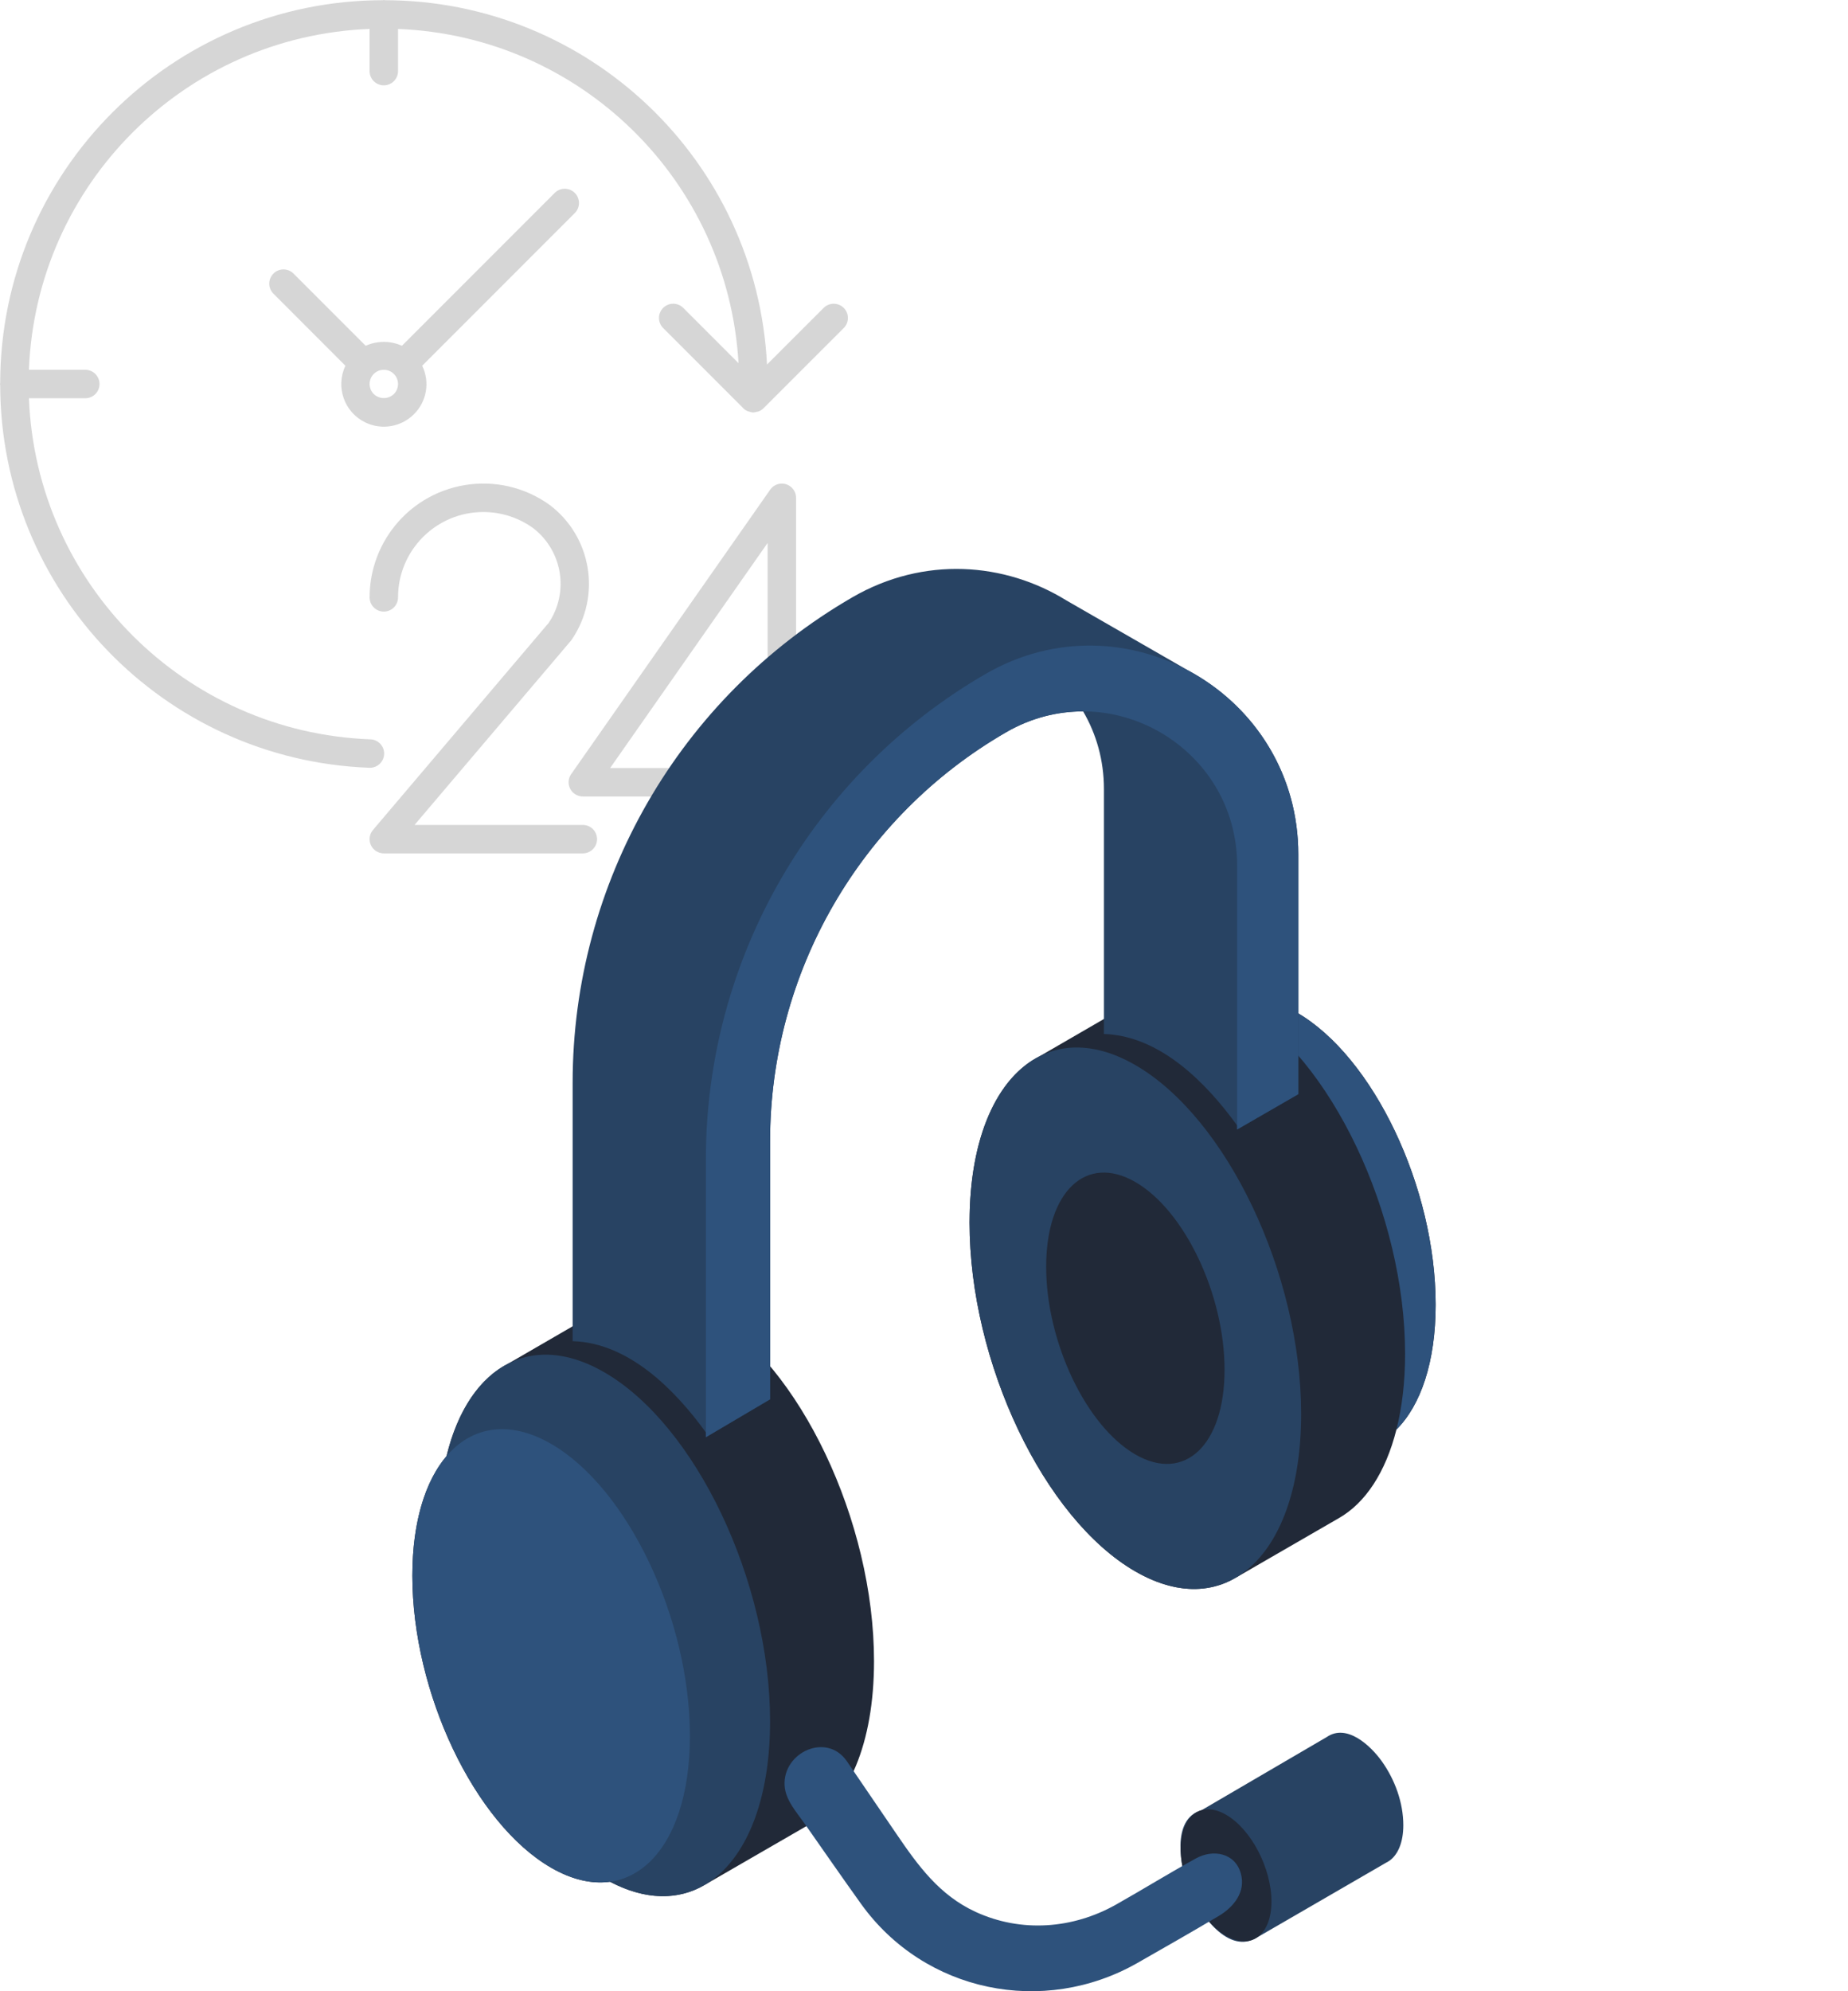
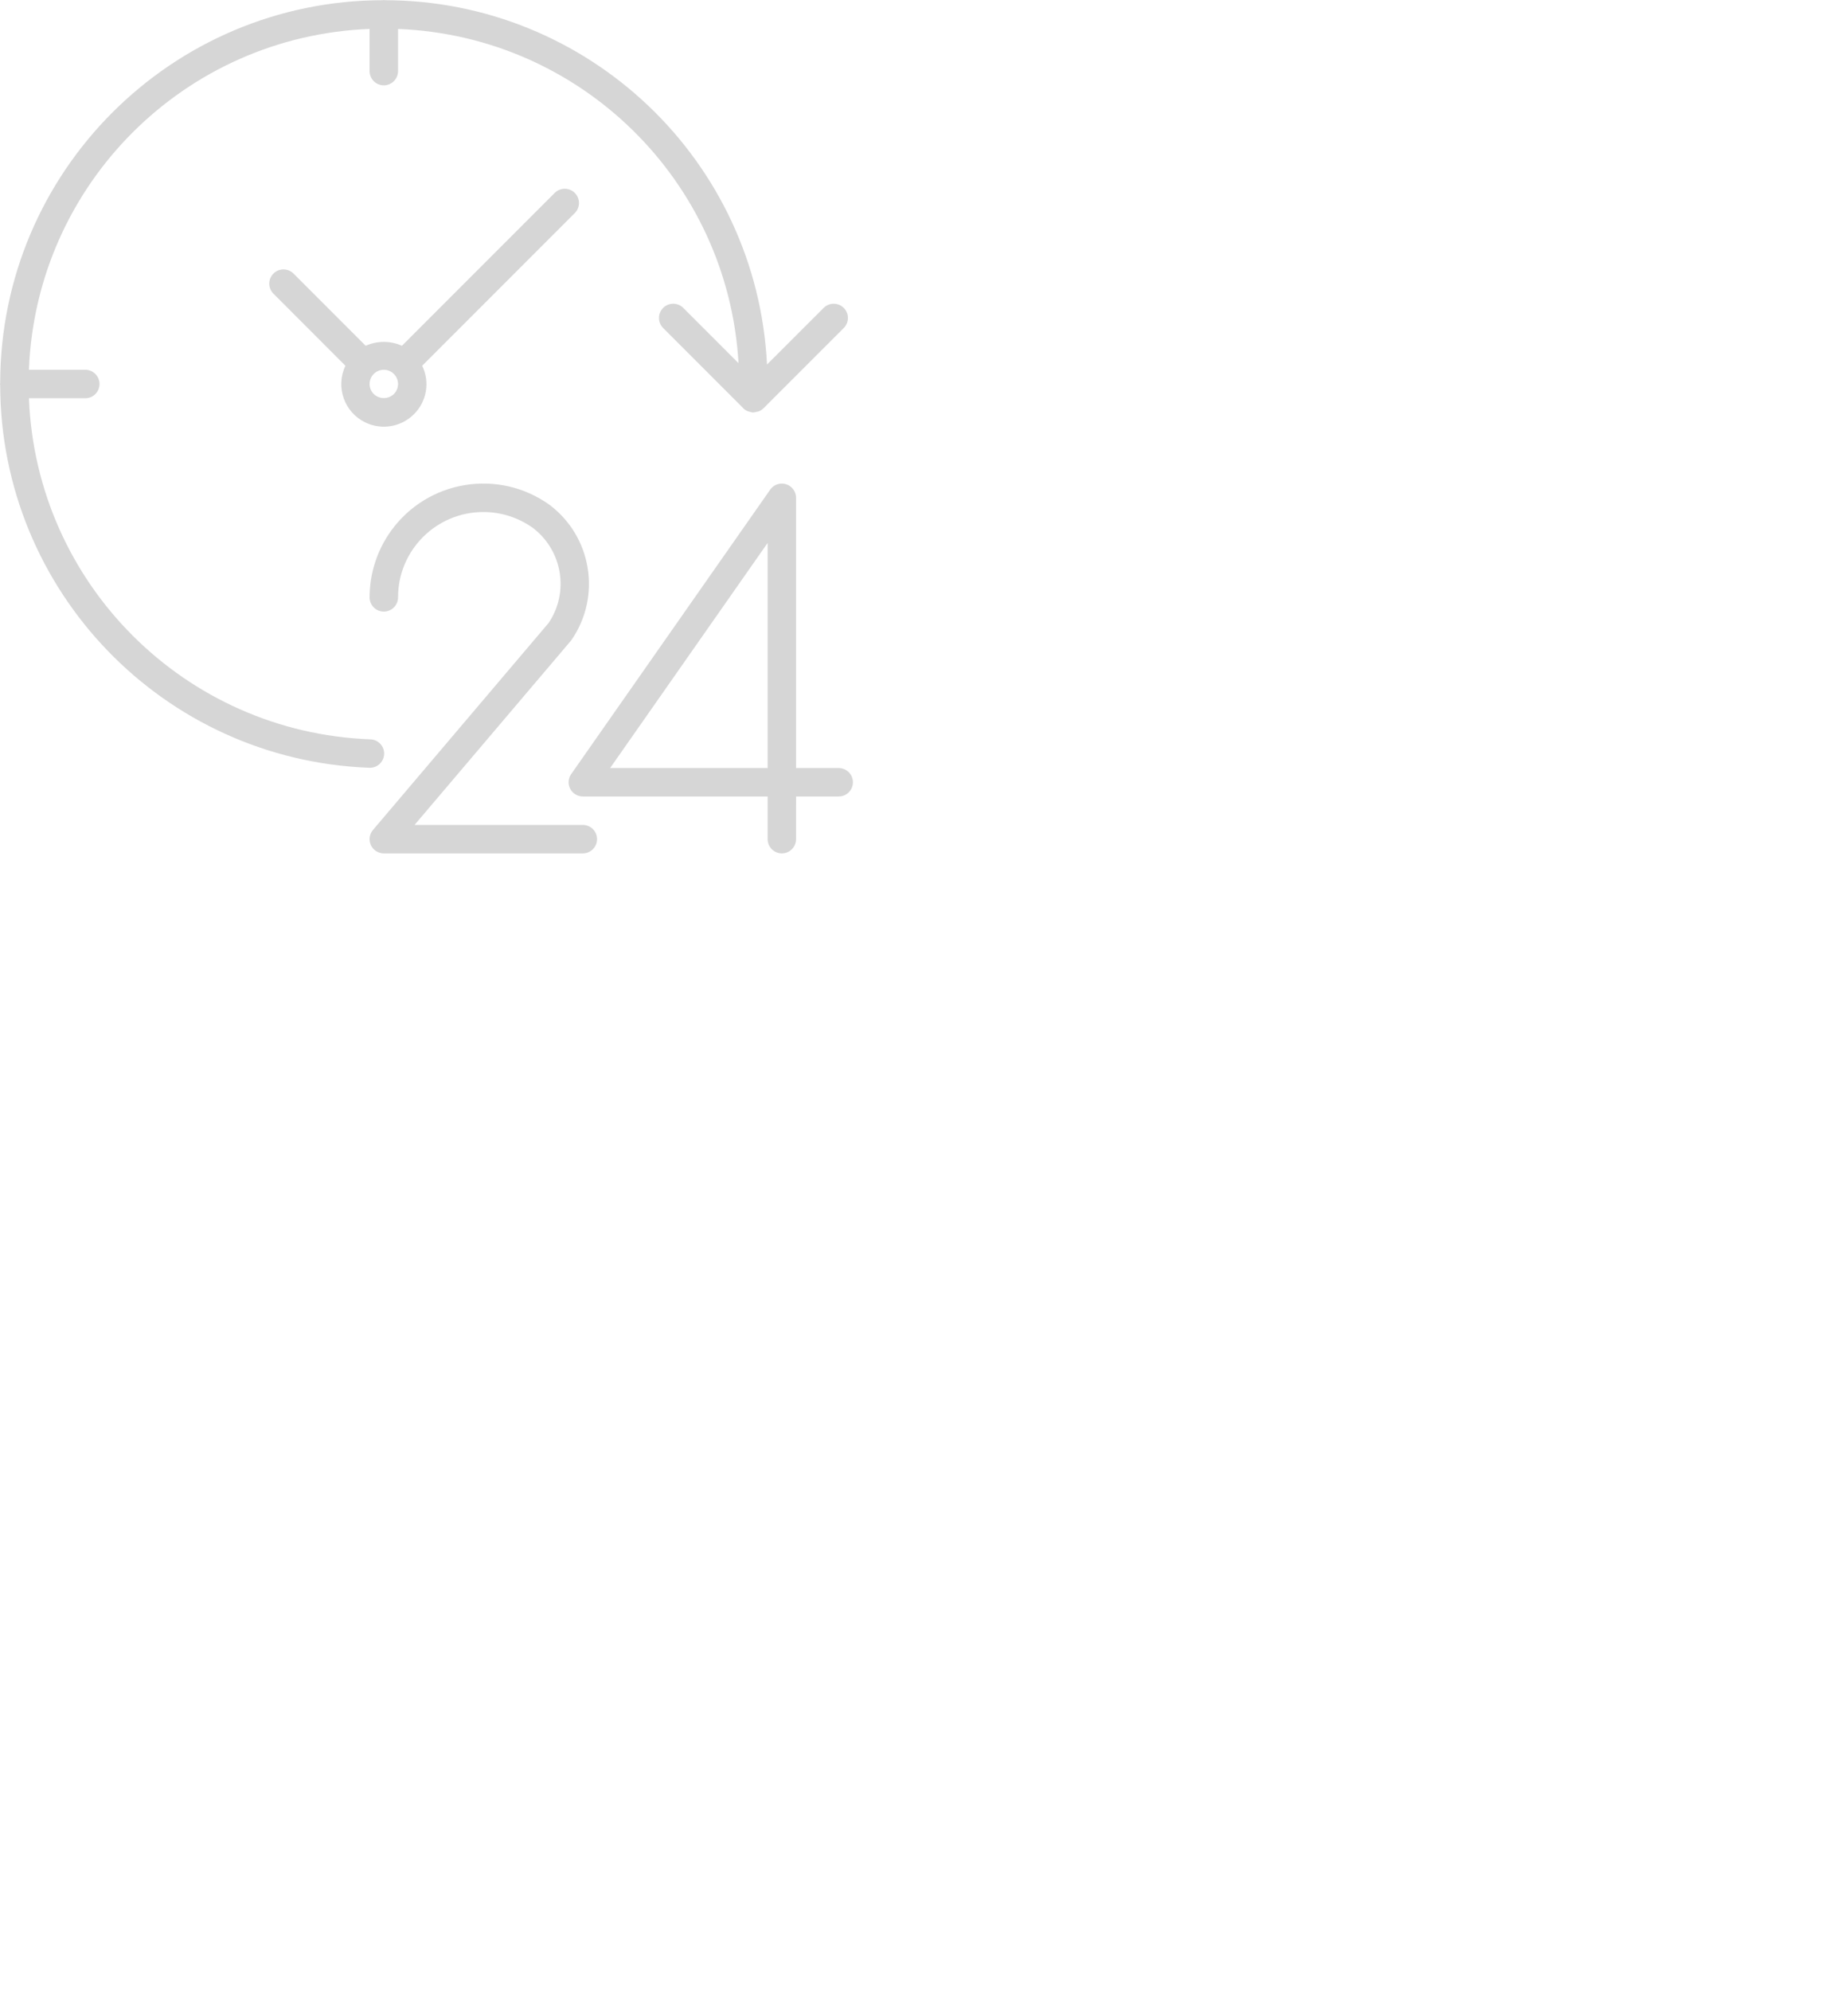
<svg xmlns="http://www.w3.org/2000/svg" viewBox="0 0 130 140" fill-rule="evenodd" clip-rule="evenodd" stroke-linejoin="round" stroke-miterlimit="1.414">
  <g fill="#d6d6d6" fill-rule="nonzero">
    <path d="M59 54h-3.001V34.999c0-.551-.448-.998-1-.998-.326-.001-.632.159-.818.425L40.18 54.428c-.316.451-.205 1.075.248 1.391.168.117.367.18.571.18H54v3c0 .552.448 1.001 1.001 1.001.552 0 .998-.449.998-1.001l.001-3h3c.553 0 1-.447 1-.999 0-.553-.447-1-1-1zm-5 0H42.92L54 38.172V54z" />
    <path d="M41 58.001H29.161l11.008-12.962c.023-.03.047-.061.068-.093 2.072-3.064 1.382-7.213-1.569-9.444-3.587-2.578-8.587-1.759-11.165 1.829C26.526 38.691 26 40.325 26 42c0 .552.448 1.001 1 1.001s1.001-.449 1.001-1.001c-.002-3.313 2.685-6 5.998-6 1.257-.001 2.481.393 3.501 1.127 2.067 1.584 2.549 4.5 1.1 6.664L26.238 58.353c-.357.421-.306 1.051.116 1.41.18.153.409.237.646.237h14c.552 0 1-.449 1-1.001 0-.552-.448-.999-1-.999z" />
    <path d="M27.023 53.019c.021-.552-.412-1.016-.962-1.037h-.002C13.014 51.498 2.542 41.046 2.036 28H6c.552 0 1-.448 1-1s-.448-1.001-1-1.001H2.035c.5-13.021 10.943-23.462 23.964-23.964V5c0 .553.449 1 1.001 1 .552 0 1-.447 1-1V2.036c12.843.498 23.21 10.668 23.953 23.5l-3.9-3.9c-.398-.384-1.031-.373-1.415.024-.375.389-.375 1.002 0 1.39l5.581 5.582c.105.128.242.226.395.287.039.011.079.022.118.029.069.024.14.042.213.051h.057c.075-.006.152-.021.224-.045.04-.004.082-.012.121-.022.137-.048.26-.126.362-.227l5.658-5.655c.384-.397.372-1.03-.024-1.414-.389-.373-1.002-.373-1.391 0l-3.996 3.994C53.241 11.297 41.422.035 27.07.014 27.046.014 27.025 0 27 0c-.026 0-.047.014-.071.014C12.072.035.034 12.074.013 26.93c0 .024-.013.045-.013.07 0 .026.013.047.013.071.026 14.49 11.493 26.371 25.973 26.91h.037c.537 0 .978-.425.999-.962z" />
    <path d="M40.436 13.564c-.392-.39-1.025-.39-1.415 0L28.275 24.311c-.811-.364-1.738-.364-2.551 0l-5.088-5.088c-.398-.384-1.031-.374-1.413.024-.375.387-.375 1.002 0 1.389l5.077 5.079c-.712 1.492-.081 3.28 1.412 3.992 1.146.548 2.512.312 3.409-.585.903-.895 1.134-2.265.578-3.407l10.737-10.736c.39-.39.39-1.023 0-1.414zM27.707 27.705c-.395.378-1.019.378-1.413 0-.392-.39-.392-1.022-.002-1.414.392-.39 1.025-.39 1.415 0 .391.391.391 1.024 0 1.415z" />
  </g>
  <clipPath id="a">
-     <path d="M15 40h100v100H15z" />
-   </clipPath>
+     </clipPath>
  <g clip-path="url(#a)" fill-rule="nonzero">
    <path d="M98.233 100.511c1.707-1.698 2.76-4.747 2.76-8.782 0-8.229-4.371-17.424-9.763-20.537-1.703-.983-3.303-1.24-4.696-.876.001.001.002.002.003.002-2.321-1.147-4.46-1.155-6.225-.208-.001 0-.004-.001-.004-.001l-.05.029c-.051.028-.101.058-.151.087l-6.943 4.021.002.005c-3 1.489-4.962 5.677-4.962 11.7 0 9.831 5.222 20.815 11.664 24.534 2.661 1.536 5.112 1.589 7.074.433l.001.002 7.212-4.166c.003-.001.004-.002.007-.003l.016-.01c1.868-1.063 3.296-3.219 4.055-6.23z" fill="#212938" />
    <path d="M98.718 128.328c0-1.591-.597-3.218-1.52-4.504-.784-1.094-2.467-2.678-3.882-1.684l-.001-.002-8.789 5.134.001.002c-2.183.61-1.484 4.059-.879 5.541.617 1.512 2.578 4.539 4.618 3.498v.001l.004-.003c.014-.007.026-.015.039-.022l9.191-5.323c.076-.036.149-.078.218-.127l.034-.019-.001-.001c.596-.43.967-1.295.967-2.491z" fill="#284363" />
    <path d="M89.442 133.693c0 2.351-1.429 3.432-3.193 2.414-1.763-1.019-3.192-3.75-3.192-6.101s1.429-3.432 3.192-2.414c1.764 1.018 3.193 3.75 3.193 6.101z" fill="#212938" />
-     <path d="M87.179 70.659c6.442 3.719 11.664 14.704 11.664 24.535 0 1.983-.217 3.762-.61 5.317 1.707-1.698 2.76-4.747 2.76-8.782 0-8.229-4.371-17.424-9.763-20.537-1.703-.983-3.303-1.24-4.696-.876.214.106.428.218.645.343z" fill="#2e527c" />
    <path d="M61.484 116.792c0-9.831-5.222-20.816-11.664-24.535-2.568-1.483-4.941-1.583-6.868-.549l-.003-.002-.05.03c-.051.027-.101.058-.151.087l-6.943 4.021.002.004c-2.044 1.015-3.604 3.282-4.392 6.53-1.498 1.754-2.408 4.652-2.408 8.402 0 8.229 4.371 17.424 9.763 20.537 1.482.855 2.886 1.159 4.144.984 2.504 1.315 4.807 1.312 6.67.214l.001.003 7.212-4.166.006-.003.016-.01c2.832-1.613 4.665-5.724 4.665-11.547z" fill="#212938" />
    <path d="M84.335 47.572l-.014-.009c-.236-.144-.476-.282-.72-.413l-8.578-4.931c-4.331-2.679-10.021-3.141-15.059-.226-12.181 7.05-19.681 20.057-19.681 34.131v18.171c3.94.112 7.213 3.428 9.372 6.414v.339l4.517-2.666V80.245c0-11.865 6.33-22.829 16.606-28.762 1.751-1.011 3.608-1.466 5.417-1.464.921 1.573 1.462 3.421 1.462 5.458v17.221c3.944.121 7.214 3.444 9.372 6.435v.279l4.301-2.483V60.064c.001-5.493-2.896-9.982-6.995-12.492z" fill="#284363" />
-     <path d="M49.655 101.048V81.512c0-14.074 7.5-27.081 19.682-34.131 9.769-5.653 21.994 1.396 21.994 12.684v16.864l-4.302 2.483V60.866c0-8.34-9.028-13.553-16.251-9.383-10.276 5.933-16.606 16.897-16.606 28.762v18.137l-4.517 2.666z" fill="#2e527c" />
    <path d="M54.172 121.016c0 9.831-5.222 14.786-11.663 11.067-6.442-3.719-11.664-14.703-11.664-24.534s5.222-14.786 11.664-11.067c6.441 3.719 11.663 14.703 11.663 24.534z" fill="#284363" />
-     <path d="M48.533 122.053c0 8.229-4.371 12.377-9.763 9.264-5.392-3.113-9.763-12.308-9.763-20.537s4.371-12.376 9.763-9.263c5.392 3.113 9.763 12.307 9.763 20.536z" fill="#2e527c" />
-     <path d="M91.531 99.418c0 9.831-5.222 14.786-11.663 11.067-6.442-3.719-11.664-14.703-11.664-24.534s5.222-14.786 11.664-11.067c6.441 3.719 11.663 14.703 11.663 24.534z" fill="#284363" />
+     <path d="M48.533 122.053c0 8.229-4.371 12.377-9.763 9.264-5.392-3.113-9.763-12.308-9.763-20.537c5.392 3.113 9.763 12.307 9.763 20.536z" fill="#2e527c" />
    <path d="M86.143 96.307c0 5.29-2.809 7.955-6.275 5.954-3.466-2-6.275-7.91-6.275-13.199 0-5.29 2.809-7.956 6.275-5.955 3.466 2.001 6.275 7.911 6.275 13.2z" fill="#212938" />
-     <path d="M59.583 123.843c1.159 1.698 2.317 3.396 3.476 5.095 1.522 2.231 3.02 4.309 5.573 5.484 3.205 1.474 6.837 1.2 9.882-.517 1.885-1.064 3.729-2.205 5.626-3.249 1.175-.646 2.733-.405 3.146 1.059.37 1.312-.51 2.377-1.562 3-1.89 1.12-3.801 2.209-5.709 3.297-6.612 3.766-14.972 2.072-19.441-4.15-1.343-1.869-2.65-3.766-3.974-5.648-.565-.804-1.351-1.659-1.407-2.684-.128-2.331 2.973-3.764 4.39-1.687z" fill="#2e527c" />
  </g>
</svg>